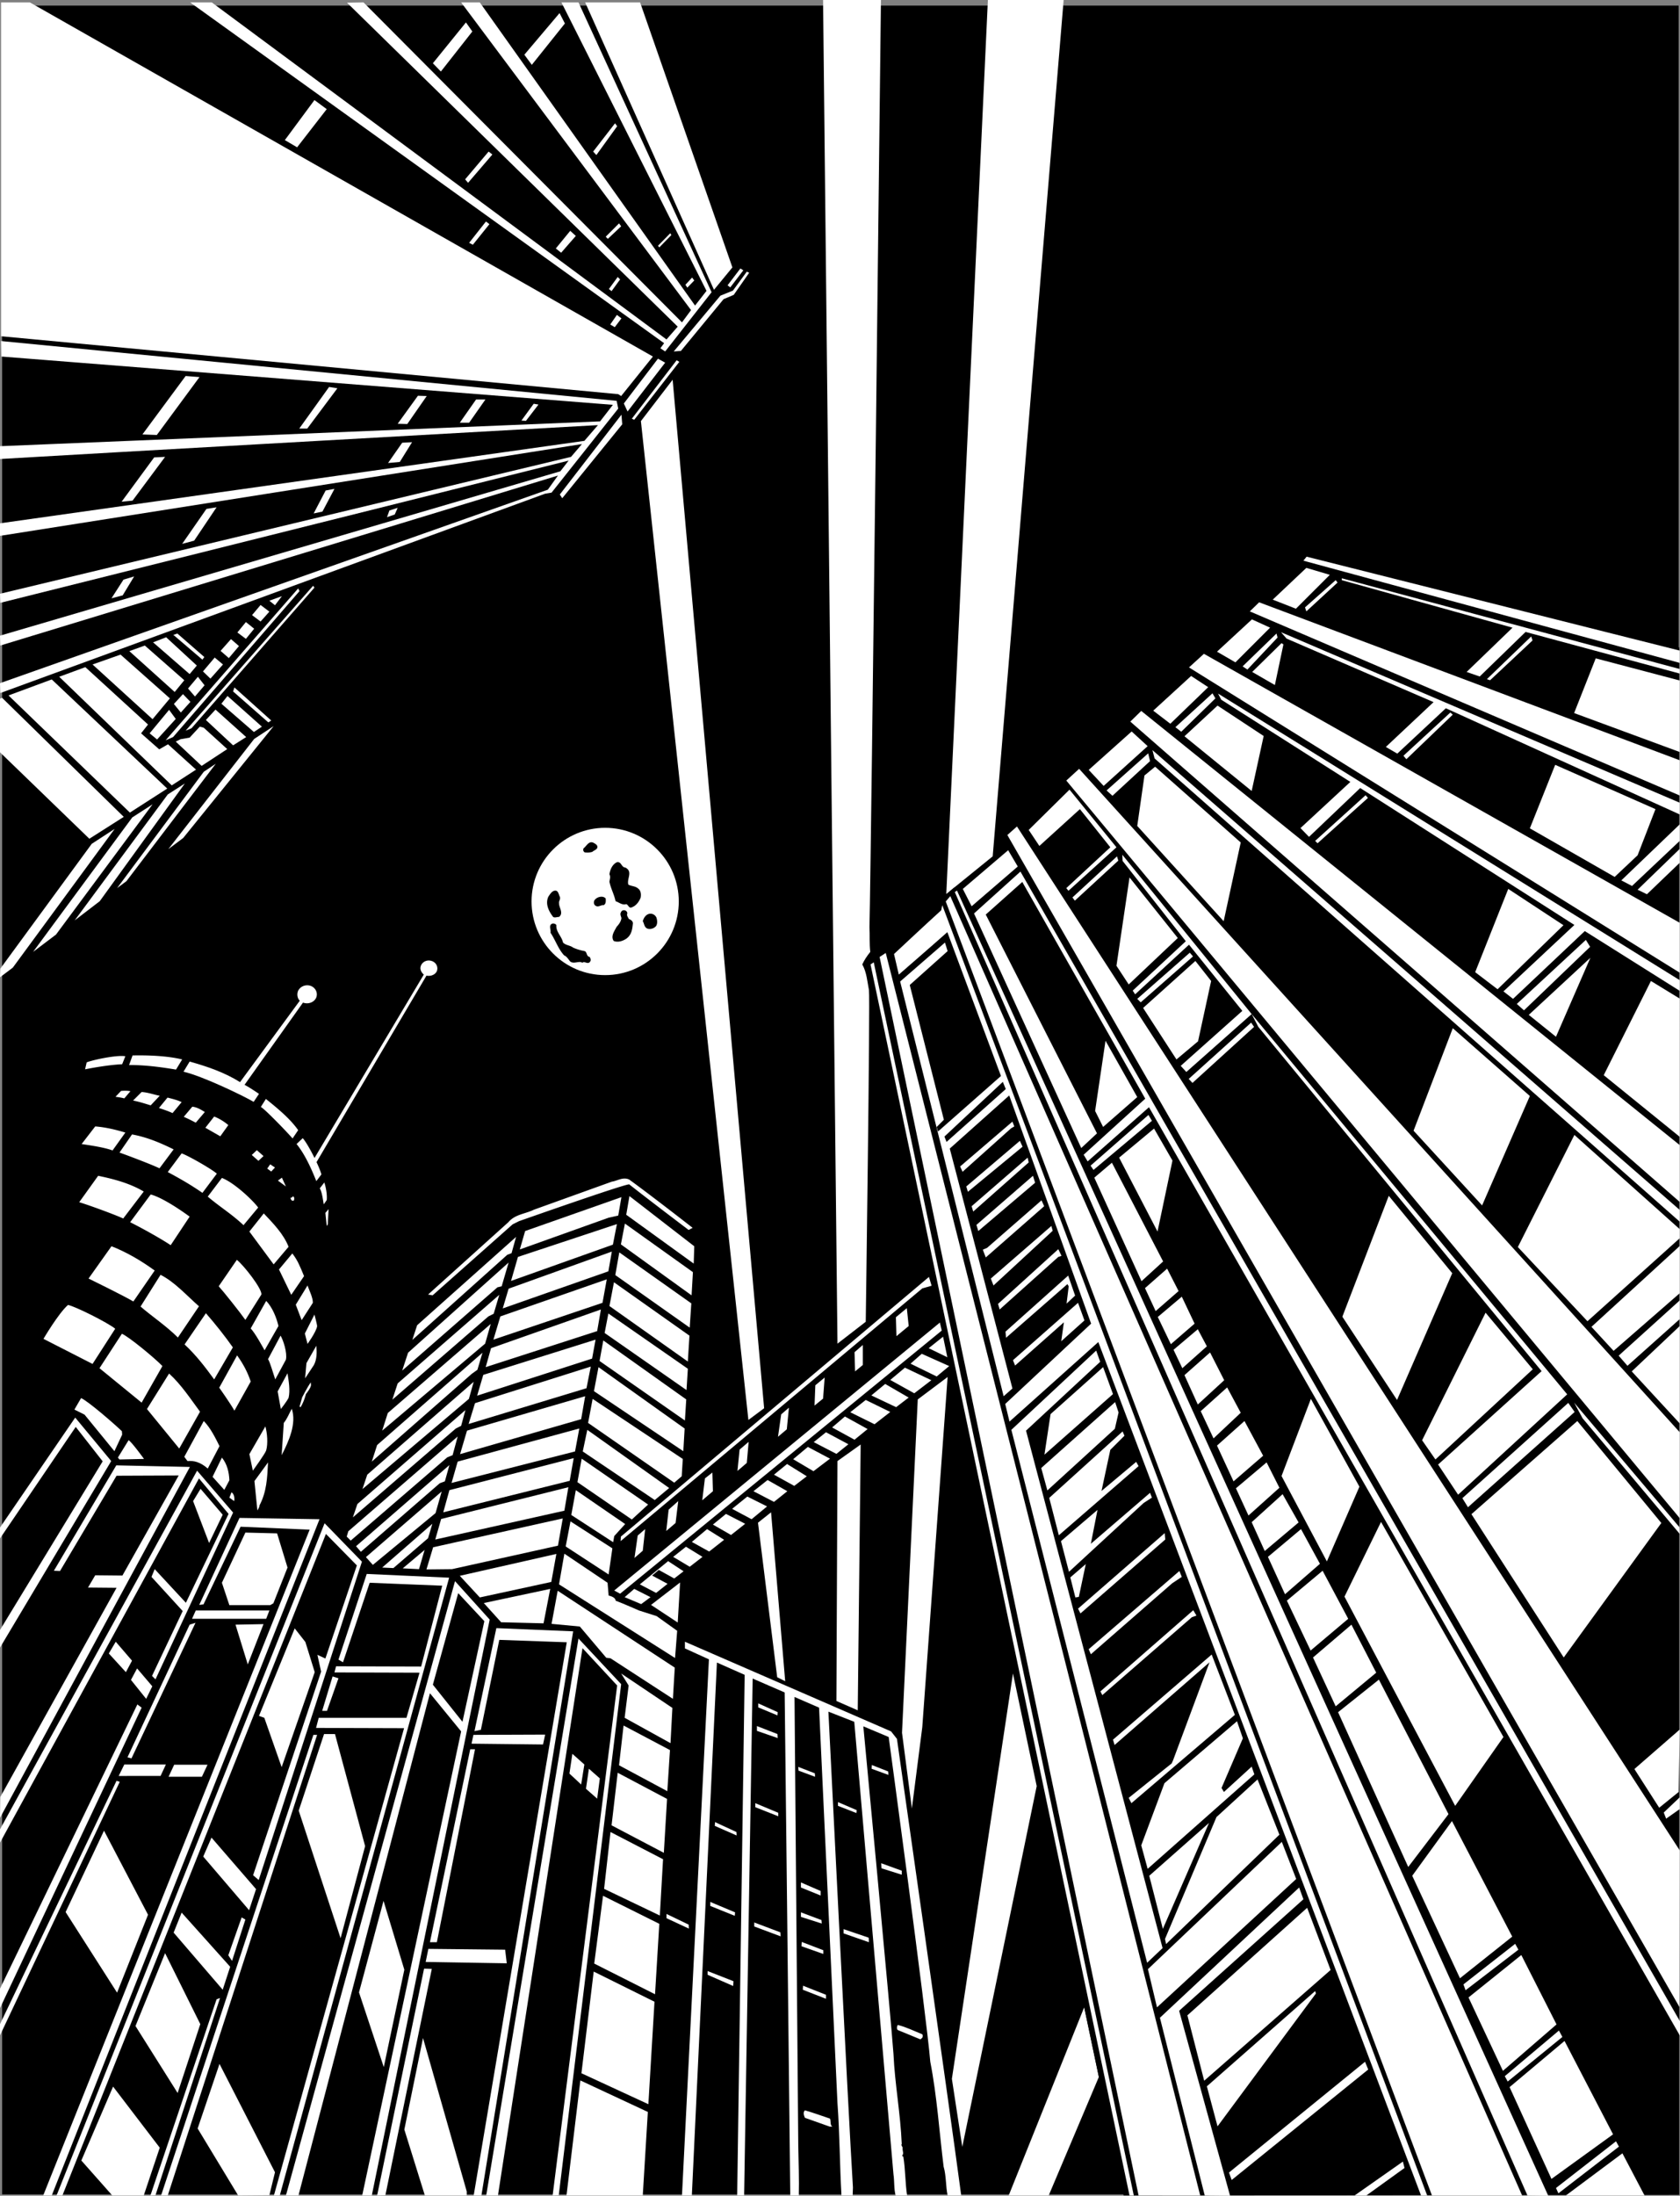
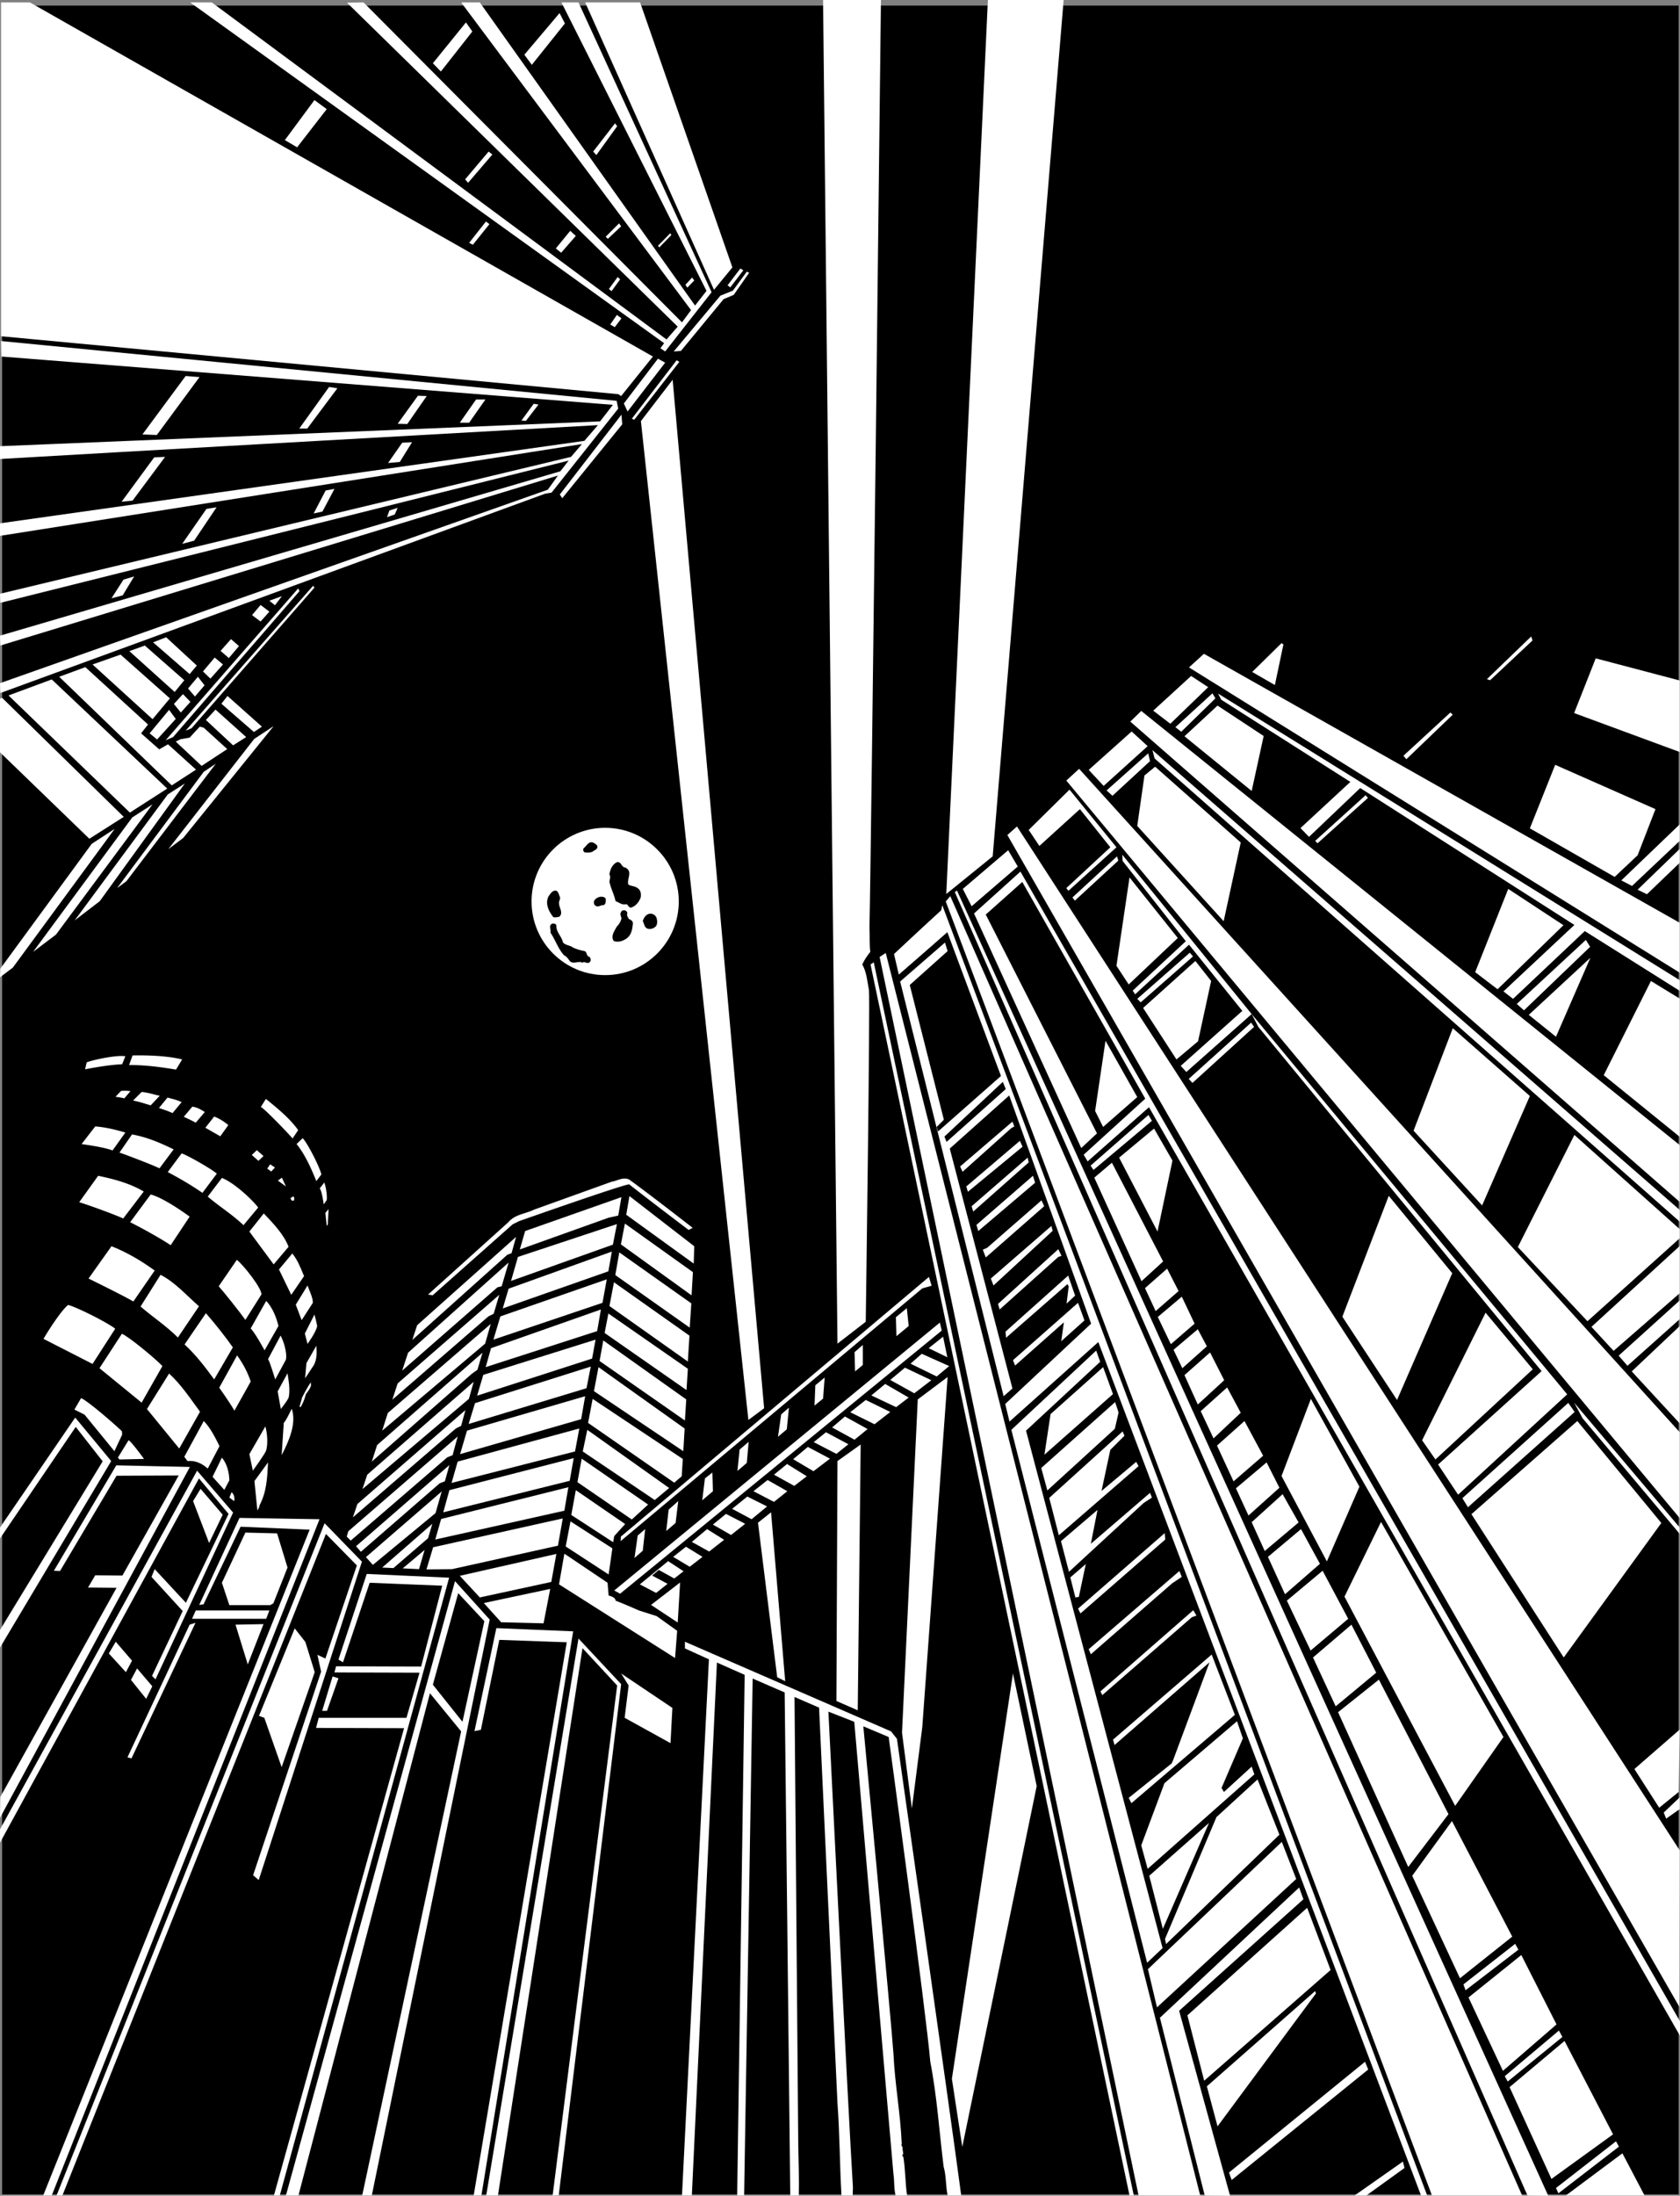
<svg xmlns="http://www.w3.org/2000/svg" width="629.898" height="822.801">
  <rect width="100%" height="100%" fill="#808080" stroke="none" />
  <path d="M629.398 822.3V2.103H.801V822.3h628.597" />
  <path fill="#fff" d="M226.898 365.402c15.235.004 27.59-12.351 27.602-27.601-.012-15.227-12.367-27.582-27.602-27.598-15.242.016-27.597 12.371-27.597 27.598 0 15.25 12.355 27.605 27.597 27.601m17.902-231.8-11.902 14.8-1.097-.699L.398 126V.902H11.2l233.602 132.7M79.398.902l170.5 126.301 4.204-4.8L130.102 1 136.3.902l119.398 119.899 3.403-4.598L172.898.903h7L260.602 114.5l4.296-5.5L210.5.902h6.398L266.801 109.5l-17.403 22.203-1.796-1.203 1.398-1.898L71.3.902h8.098M240 .902l34.602 99.301-6.903 8.399L219.4.902H240m86 346.5c.172 3.211-.074 6.22.3 9.301-1.245 1.543-2.241 3.047-3 4.7 1.63 2.855 1.876 6.324 2.5 9.597.497 3.086-1.198 124.3-1.198 124.3L314 503.5 308.602 0H330.3s-3.63 318.703-4.3 347.402M398.8 0l-26.6 320.902L354.8 335 370.399 0h28.403" />
  <path fill="#fff" d="m211.8 8.8-12.402 15.5-2.796-3.8L209.8 4.902l2 3.899M177.102 11.8l-11.801 15-3-3.097 12.398-15.3 2.403 3.398M122.5 40.902l-11.102 14.301-4.597-2.703 11.097-15 4.602 3.402M231.398 47.3l-7.796 10.802-1.204-1.301 8.204-10.598.796 1.098m-46.796 10.601L175.5 68.5l-1.102-1.297 8.801-10.402 1.403 1.101M183.5 84l-6.2 7.703-1.402-.703 6.301-8 1.301 1m49.398.8-5 4.7-.796-.797 5-5 .796 1.098m-17 3.601-5.5 6.301-2-1.601 5.403-6.602 2.097 1.902m35.802-.3-4.5 4.601-.5-.601 4.6-4.7.4.7m27 13.198-4.9 6.403-1-.8 4.802-6.301 1.097.699" />
  <path fill="#fff" d="m280.898 102.203-5.796 8.297-3.801 1.602-16 19.398-2.7.203 17.5-20.902 4.7-1.899 5.199-7.101.898.402m-48.398 2.5-3.2 4.399-1-.801 3.302-4.5.898.902m27.8.399-2.6 2.699-.7-1.098 2.5-2.703.8 1.102M233 119.3l-2.5 3.302-1.7-1 2.5-3.602 1.7 1.3M.398 127.8 231.2 150.204l.602 2.899-25 31.5-2.403.398L.102 259.703 0 256l205.398-72.5 3.801-5.297-209.097 63.7-.102-3.7 210.102-61.601 3.097-4-213.097 53.3L0 222.5l214.102-51.297 4.097-4.8L0 200.8v-4.7l219.102-30.898 5.097-5.902S25.137 170.473 0 172v-4.797l225-9.3 4.8-6.2L.5 133.602.398 127.8m249 8.102-14.097 18.301-1.403-3 12.801-16.8 2.7 1.5m5.301-.301L237.8 157.3l-.902-.399L253.7 135l1 .602" />
  <path fill="#fff" d="m58.8 163-5.402-.2 16.204-21.898 5.199.399L58.8 163m227.7 364.703-5.898 4.399L240.3 157.8l11.898-15.5L286.5 527.703M115.2 160.602h-3L123.397 145l3.102.5-11.3 15.102m44.801-12.2-7.3 10.5-3.598-.101 7.597-10.5 3.301.101m15.898 10h-3.5l6.102-8.699h3.5l-6.102 8.7m26-6.801-4.699 6.101-1.699-.101 4.602-6.301 1.796.3M233.3 159l-22.5 27.703-.902-1.402L233 155.402l.3 3.598m-78.8 6.703-4.602 7.399-4.398.398 5.3-7.598 3.7-.199M49.7 187.602l-4.098.398L57.8 171.402l4.097-.199L49.7 187.602m75.698-4.399-4.5 8.5-3.296.7 4.5-8.602 3.296-.598M72.8 202.602l-4.5 1.199 9.098-13.098 3.801-.601-8.398 12.5m76.301-12.302L148 192.8l-2.898 1 .898-2.5 3.102-1M50.3 216l-4.3 7.102-4.2 1.101 4.5-7 4-1.203m67.598 4.203-46.097 52.7-2.2.898 47.797-54.301.5.703M112.3 221.5l-47.402 54.703-2.796 1.2L111.8 220.5l.5 1m-6.6 1.902-2.598 3.399-2.102-1.7Zm-4.7 5.801-3.3 3.7-3.2-2.403 3.2-3.797 3.3 2.5M62.3 238.8l11.5 10.602-2.698 3.2-13.704-11.899 4.903-1.902m27.301 3.301-3.801 4.5-3.102-2.7 3.903-4.402 3 2.602m-20.5 12.8-3.602 4.399L48.5 244l5.8-2.098 14.802 13m-5.402 6.801-6.5 7.797L34.7 249l10.5-3.7 18.5 16.403M83.602 249l-4.704 5.3-2.796-2.698 4.398-5.2L83.602 249M32 250l23.5 21.5-2.602 3.3 6.801 6L63 278.903l10.5 9.5-9.102 5.899L22.2 253.6 32 250m44.7 6.8-3.598 4.2-2.602-3 3.7-4.398 2.5 3.199m-57.302-2.199L62.7 295.5l-14 9-45.5-43.898 16.2-6M71.398 263l-3.597 4-2.602-3.2 3.403-3.698L71.398 263m26.802 9.3-3 2L83 263.704l2.3-2.902 12.9 11.5M.8 261.5l45.598 44.602L33.5 314.3 0 281.902v-20.101l.8-.301m91.5 14.703-4.902 3.098-10.199-9.5 3.602-3.899 11.5 10.301" />
  <path fill="#fff" d="m65.898 269.402-7 7.7-2.796-2.301L63.398 266l2.5 3.402M68.7 314l-5.598 4.203 32.199-41.3 7.3-4.801L68.7 314m7.698-41.297 8.801 8L75.602 287l-9.704-9.098L67.7 277l3.403-.598 3.796-4.101 1.5.402m4.499 13.5-33.5 44-3.5 2.598 32.5-43.598 4.5-3M69.3 293.602l-31.902 44.101-9.398 7.2 34.898-47.2 6.403-4.101m-12.101 7.8L21 350.203l-8.602 6.5 37.204-50.402 7.597-4.899M43 310.602l-38.2 52-4.8 3.601L.102 363l34.296-46.797L43 310.602" />
  <path d="M224 317.3c.02 1.055-1.25 1.286-1.898 1.903-.856.309-2.012.309-2.903.2-.613-.47-.613-1.048-.398-1.5 1.172-.934 1.98-2.9 3.699-2.102.598.36 1.406.703 1.5 1.5m10.5 7.801c2.934 1.578.39 4.238 1.102 6.398 1.136.613 2.527.5 3.597 1.402 1.125.832 1.238 2.22 1 3.5-.683 1.61-1.726 3.114-3.597 3.7-.903.105-1.02-1.051-1.801-1.301-1.531.484-2.688-.676-4-1.098-.535-2.582-1.809-4.781-2.301-7.3.145-1.063.492-1.758 0-2.801.262-1.73 1.07-3.696 2.8-4.5 1.74-.352 1.626 1.96 3.2 2M209.898 336c.364 1.086-.445 1.547-.296 2.5-.036 1.594 1.816 3.672 0 5.102-.727-.04-1.536.421-2.204 0-1.644-2.122-3.035-4.895-1.796-7.602.613-.879 1.191-1.918 2.199-2.2 1.535-.413 1.652 1.438 2.097 2.2m17.204.703c.043.961.156 2.004-.801 2.5-1.008-.152-1.934.89-3 .2-.781-.465-.781-1.622-.301-2.2 1.02-1.273 3.219-1.621 4.102-.5m8.098 5.597c-.31.798.269 1.376.6 2.102.708.2 1.516.778 1.5 1.598-.214 2.07-.445 4.266-2.402 5.703-1.28.875-3.128 1.57-4.796.899-1.223-1.758.277-3.723 1.097-5.301.914-.965 1.61-2.004 1.801-3.2-.074-.656-.652-1.464-.2-2.199.47-1.347 2.434-.886 2.4.399m10.902 1.499c.351 1.032.464 2.305-.102 3.2a3.153 3.153 0 0 1-3.2 1c-1.32-.508-1.202-1.895-1.8-2.797.363-1.293 1.172-2.566 2.602-2.8 1.117-.114 2.039.464 2.5 1.398m-37.5 2.902c-.192 2.524 2.007 4.14 2.5 6.5 1.125 1.11 2.628.996 3.796 1.899a18.692 18.692 0 0 0 4.301 1.3c1.004.34.543 1.957 1.903 2.2.257.453.492 1.03.296 1.5-.847 1.726-2.347-.239-3 .699-1.312-.938-3.28.683-4.699-.598-.547-.687-1.238-1.844-2.199-2.203-2.277-2.531-3.203-5.652-5.102-8.5.278-1.082-.878-2.816.704-3.398.617-.114 1.308.117 1.5.601" />
  <path fill="#fff" d="m68.3 397-2.3 3.8c-5.691-.929-11.48-1.738-17.602-1.698L49.7 395.5c5.551-.113 12.867.105 18.602 1.5M47 395.8l-1.2 3c-6.034.274-13.902 1.903-13.902 1.903l.602-2.601c1.977-.848 11.156-2.856 14.5-2.301m1.898 13.101-2.296 2.7C45.68 411.289 43.3 411 43.3 411l2.097-2.2c1.215-.113 2.5-.097 3.5.102m11.001 1.7-3.398 3.601c-2.445-.726-3.914-1.258-6.602-1.8l3.204-3.2c2.472.16 4.566.996 6.796 1.399M68.102 413l-3.403 4.102c-1.511-.684-2.914-1.188-5.097-1.899l3.199-3.902c1.71.422 3.793.941 5.3 1.699m43.699 10.5-2.1 3.102c-3.016-3.391-10.485-11.051-11.9-11.801l1.9-3c4.23 3.433 8.976 7.262 12.1 11.699m-35-6.797-3.402 4a67.319 67.319 0 0 0-4.5-2.203l3.204-3.797c1.8.207 3.136 1.059 4.699 2m8.801 4.899-3 4.199L77 422.6l3.3-4.199c1.794.688 3.712 1.836 5.302 3.2M47 424.402l-4.8 6.7c-3.274-1.2-8.348-1.895-11.598-2.399l5.097-6.601c4.004.312 7.739 1.238 11.301 2.3m18.102 6.301-5.301 7.098c-2.762-1.363-12.719-5.125-15-5.899l4.699-6.8c5.64 1.015 10.746 3.21 15.602 5.601m55.398 9.399-1.898 2.5c-1.727-4.36-4.215-9.997-7.403-13.899l2.301-2.203c1.82 1.914 6.285 10.605 7 13.602m-21.7-6.899L96.899 435l-2.5-2.2 1.903-1.8 2.5 2.203M81.3 439.8l-5.402 7.2c-4.386-3.05-8.617-5.45-13-7.797l5.204-7c2.476.852 11.191 5.824 13.199 7.598m21.801-2.301-1.403 1.5-1.5-1.098 1.102-1.601 1.8 1.199m-49.203 9L46.2 456.602c-3.32-1.524-12.812-4.993-16.5-6.102l7.102-9.898c6.015 1.238 11.992 2.859 17.097 5.898m42.901 6-5.5 6.602c-4.445-4.196-8.894-6.856-13.402-10.7l5.301-7c4.578 1.754 11.5 8.258 13.602 11.098M235.898 442c8.106 5.855 23.801 18.102 23.801 18.102l-1.5.8s-14.816-11.199-22.3-17.101c-2.54.148-41.297 13.8-41.297 13.8l-2.403 1.2-30 26.601-1.699-.3L190.602 458c2.484-2.977 6.343-3.094 9.597-4.7l29.2-10.5c2.03-.265 4.148-1.886 6.5-.8m-130.199-.7 1.5 3.302-3-2.2zm16.8 8.403-1.102 1.598c-.32-1.64-.632-4.606-1.5-6l1.704-2.2c.644 1.934 1.109 4.754.898 6.602m-51.398 6.199L64 466.602c-4.316-2.852-11.473-6.754-15.2-8.602l7.7-10.398c5.363 1.406 14.602 8.3 14.602 8.3" />
  <path fill="#fff" d="m260.3 467-.198 6.5-25.301-18.297 1.199-7L260.3 467m-150.1-17.2c-.157.25-.403.134-.7.102-.328-.199-.453-.547-.602-1 .524-.125.649-.238.903-.601.617.129.617 1.054.398 1.5M231.8 455.5l-3.6.8-33.302 11.903 2-6.902L233 448.6l-1.2 6.899M122.898 458.8l-.398.602-.5-4.902 1.2-1.398-.302 5.699m-14.698 8.402-5.598 6.598L93.5 461.5l5.398-6.797c3.645 3.844 7.41 7.719 9.301 12.5m123.101-8.5-1.5 7.7L191.603 480l2.597-9 37.102-12.297m28.498 18-.5 8.7-26.5-19.102 1.5-7.801 25.5 18.203m-68-7.101-1.6.601-35.598 31.899 1.796-5.5L193.5 463.5l-1.7 6.102m-133.8 6.5-8 11.601c-3.543-2.129-16.8-8.601-16.8-8.601L41.8 467c5.747 2.242 11.223 5.48 16.2 9.102m201.2 12.3-.598 9.098-27.903-19.7 1.5-8.5 27 19.102M229.398 469l-1.296 7.402-39.602 13.899 2.2-7.399L229.397 469M114 478.203l-4.8 7-4.598-9.5 5-6c1.906 2.43 2.808 4.629 4.398 8.5m-16 6.899-6 9.5c-1.969-2.813-8.191-10.618-10-12.602l6.8-9.898c2.571 1.996 9.544 10.902 9.2 13M188.102 482l-1.602.402-35.7 31.2 2.2-6.7 37.7-33.8-2.598 8.898m-113.5 7.5-7.903 11.703c-4.336-4.324-9.566-7.793-14-11.601l7.5-11.899c5.399 2.754 9.883 7.844 14.403 11.797m274.698-7.7-3.5 1-113.1 94.7.1-1.7 115.5-97.3 1 3.3m-123.402 6.403L185 502l2.602-8.7 39.898-13.898-1.602 8.801M258.5 500.5l-.602 9.703-29.398-20.8 1.7-8.903 28.3 20m-143.2-18.797c.595 1.75 2.055 4.547 2 6.5l-4.198 6.5-2.204-5.8 4.403-7.2m69.801 10.597-2 1-36 31.2 2-6.098 38.097-33.199-2.097 7.098m-80.704 4.601L99.2 506c-.765-1.348-3.41-6.262-5.199-8.2l5.8-10.3c2.403 2.441 3.927 6.457 4.598 9.402m-61.199 1-8.5 13.2-18.4-9.399s5.602-9.566 9.2-12.703c2.875.594 14.828 6.605 17.7 8.902m182.1-7.199-1.402 8.098-41.796 13.5 2-7.098 41.199-14.5m115.399 6.199-4.598 3.801-.204-7.101 4.102-3.399.7 6.7m-263.5-4.801c3.464 3.964 7.198 8.648 10.1 12.8l-7 12c-3.34-4.59-6.734-9.039-11.1-13.101l8-11.7m180.698 20.801-.5 8L226.7 499.5l1.403-7.297 29.796 20.7M118.898 497c-.375 2.168-3.597 6.602-3.597 6.602l-1-3.899 3.597-7.101s1.036 3.796 1 4.398m234.204 1.602L232.5 597.203 230.3 596l122.098-100.398.704 3M184 496.102l-2.102 7.398-38.597 32.602 2.097-6.602L184 496.102m-123.102 15.8-7.796 13.7L37.3 512.703l8.398-12.902c2.344.89 12.274 9.043 15.2 12.101M107.2 509.5l-4 7.402c-.872-2.566-1.962-6.468-2.7-7.601l4.7-8.801c1.015 1.695 2.573 6.465 2 9m246.402-8.598 1.597 7.7-7-3.399zM222 509.102 178.898 523l2.301-7.797L223.301 502 222 509.102m35.3 15.3-.5 7.899-32-22.301 1.4-7.7 31.1 22.102M117.7 511.5l-3.302 5 .5-5.7 3.704-6.5c.218 2.376.25 5.012-.903 7.2M323.5 504v7.5l-2.898 2.402-.204-7.199L323.5 504m32.398 7.902-4.699 3.899-9.8-4.801 4.203-3.7 10.296 4.602M94 517.703l-6.102 10.899C85.984 525.32 82.2 520 82.2 520l6.7-12.098c2.222 3.082 3.964 6.32 5.101 9.801M179 513.3l-2.102 1.5-37.5 32.903 2-6.203 39.5-34.598-1.898 6.399m42.5-1.199-1.602 8.101-44.199 13.399 2.403-7.801 43.398-13.7m127.7 5.102-6.4 4.899-9-5 5.5-4.602 9.9 4.703M224.398 512.3l32.301 23-.5 8.5-33.5-22.5 1.7-9M108.2 523.8c-.77 1.52-2.9 4.2-2.9 4.2l-1.198-6.598 3.699-6.8c.437 2.914 1.062 6.382.398 9.199m-44.801-9.098c4.567 4.14 8.207 9.723 11.602 14.297l-7.8 13.8L55.101 528l8.296-13.297m282.403 132.5-3.902 30.5-3.699-28.402 5.903-124.899L355.3 516l-9.5 131.203m-36.6-131-.598 7.899-3.204 2.601.301-7.601 3.5-2.899m-192.597 2.699c.105 1.043-1.903 3.5-1.903 3.5s-.672 2.805-2 4.899l-.398-.2 1-3.5s1.96-3.812 3.199-5.601l.102.902m59.198 5.301L135.899 558l1.801-5.398 39.903-34.801-1.801 6.402m164.898-.5-4.7 3.598-9.3-4.399 5.198-4.3 8.801 5.101m-121.301-.5-1.5 8.598-45.398 13.101 2.602-8.8 44.296-12.899M45.7 536.3l.1 1.302-2.902 6.199L31.7 530.1l-3.8-1.898 2.5-4.3c2.581 1.07 12.667 9.859 15.3 12.398M256 546.703l-.398 6.5-2.801 2.399-32.301-22.399 1.7-9 33.8 22.5m77.8-17.601-5.902 4.601-9.097-4.5 5.8-4.601 9.2 4.5M105.602 545.3l.796-12.097c1.282-1.523 2.028-3.605 3-5.3 1.856 5.546-1.101 12.144-3.796 17.398M295 535.602l-3.3 2.8 1.198-8.402 2.903-2.5-.801 8.102m-120.5-7.2-1.602 5.899-2 1-38.597 33.3 1.699-5 40.5-35.199m150.8 7.098-4.902 4-8.398-4.598 4.8-4.101 8.5 4.699m-283.6 12L0 617.402v-6.601l38.5-63.2-10.102-12.898L0 576.5v-4.098l28.2-41.199L41.7 547.5m40.6-5.598-4.402 8.399c-2.804-2.434-5.14-3.012-7.597-2.801l-1.2-1.598 7.297-13.402c2.524 2.535 4.391 6.379 5.903 9.402M99.5 534.5c.719 2.613 1.012 6.477.3 9-.308 1.14-5 7.602-5 7.602l-1.3-6.2 6-10.402m117.7.8-1.598 8.602-46.301 11.801 2.3-8 45.598-12.402m33.699 22.301-5.398 4.5-27-18.2 1.7-8.101 30.698 21.8m67.204-16.398-4.5 3.598-8.5-4.399 4.597-3.699 8.403 4.5M169.7 545.3l-2 .802-36.2 31.199-1.5-1.5.602-2 41-35.5-1.903 7M54 546.703l-9.2.2-.6-.7 4-6.5c.843.184 5.8 7 5.8 7m226.7-6.403-.7 7.903-3.5 3 .8-8 3.4-2.902m42 .999-1.098 99.602-8-3.5L314 547.5l8.7-6.2m-11.5 5.302L305 551.3l-7.602-4.5 5.5-4.598 8.301 4.399M86 554.703l-1.898 3.598-4.403-4.899 3.5-7.199c1.946 2.36 2.692 5.48 2.801 8.5m127.602.199-47.403 11.801 2.301-8.3 46.602-12-1.5 8.5m4.5-8.301L243 563.8l-6.102 5.601-20.398-14 1.602-8.8M100.5 548c-.29 5.879-.54 11.082-3.2 16.102.048.648-.8 1.898-.8 1.898l-1.102-11 5.102-7m202 5.203-4.7 3.598-7.6-4.2 4.902-4 7.398 4.602m-231.3-3.5L0 681.203l.102-7.8L43.699 595 33 594.902l2.7-4.601 10.198.101L67 552.902 43.7 553l-21.2 35.703-2.3-.101 23.402-39.5 27.597.601m95.601 5.399-1.902.699-29.597 25.699-1.801-2.098 35-30.402-1.7 6.102M87.398 566.8l-29.097 62.5L57 628l11.5-24.297-11.7-12.8L58 588l11.7 12.602 16-33.301L74.601 554 0 690.5v-5l73.898-134.398 13.5 15.699M267.3 558.8l-4 3.403 1-8.203 2.802-2.2.199 7m27.899 0-5 4-7.7-4 5.3-4.198 7.4 4.199m-83.598 7.301-48.403 10.8 2.2-7.699 47.703-11.902-1.5 8.8m22.796 5.001-4.097 4.5-.403 2.3-15.699-10.199 1.7-9.3 18.5 12.699" />
  <path fill="#fff" d="m83.5 567.602-5.102 10.601-6-15.703 2.801-4.598 8.301 9.7m4.3-5.102-1.8-1.297.8-2c1.083.688 1.208 2.309 1 3.297m77.802-3.598L163.3 567l-23.5 19.402-2.602-2.902 28.403-24.598m122.001 5.598-5.801 4.8-7.301-3.898 5.7-4.601 7.402 3.699m-33.302-2-1 8.203-3.5 3 .9-8 3.6-3.203m40.098 67.5-3-1.5-7.199-57.898 4.903-3.899L294.398 630m-15-59-5.296 4.203-6.801-3.902 4.898-4 7.2 3.699M211 569l-1.8 10.203L169.5 588l-9.602.102 2.5-8.301L211 569m-91.2.3L19.399 822.704H16.2l99.903-249.5-25.903-1.101-13.898 29.101-1.602.2L89.801 568.8l30 .5m109.801 10.903L228.199 590l-16.097-10.5 1.796-9.398 15.704 10.101m-93.902 5L97 704.5l-2.102-1.797 25.5-76.3-1.398-6.301 3 1.398 11.8-34.898-11.6-11.801-98.802 247.902H21.2l100.5-251.902 14 14.402M162.102 571l-1.602 5.402-13 11.2-4.2-.2L162.103 571m109.397 6-5.602 4.402-6.5-3.601 5.704-4.801 6.398 4m-30.5 4.102-3.102 2.699 1.204-8.399 2.796-2.402-.898 8.102" />
  <path fill="#fff" d="m103.898 574.602 3.903 12.8-5.301 13.399-1.2.699H86l-2.8-8.398L92 574.3l11.898.3m159.5 8.802-4.796 3.7-6.204-3.7 4.801-3.8 6.2 3.8M157.102 588l-6.102-.297 8.2-6.902zm70.698 5.102.4 4.8s2.609.493 2.6 1.899c2.997 1.136 8.802 3.699 8.802 3.699l6.597 2.102 7.7 5.5-.797 10.199-43.5-27.598 2-11.5 16.199 10.899M208.602 582.3l-1.903 10.5-26.8 5.802-7.5-8.102 36.203-8.2m47.698 6.5-3.5 2.7-5.8-3.2-2.5 2.102 5.8 3.098-4.3 3.402-6.102-3.199L250.5 585l5.8 3.8m-87.902 2.403-63.5 231.5H102.7l48.8-175.101-33-.102 1-3.797h32.898l4.903-16.902-31.903-.098.602-2.3 31.898.097 7.903-30.297-27.2-1.101-10 29.8-1.703-1 10.602-32.101 30.898 1.402m15.204 15.699-44.204 215.801h-3.597l37.097-173.902L161.2 634.5l-49.3 188.203h-4.7L170.602 592.5l13 14.402m70.5 1.098-10-6.598L255 593ZM206.3 595.402l-2.5 12.899-15.902-.399-6.5-7.199 24.903-5.3" />
-   <path fill="#fff" d="m243.898 598.5-3.5 2.602-6.199-2.602 3.602-3.098 6.097 3.098M253 624.902l-.7 11.7-23.402-15.2-1.597-.199-9.903-11.703-10.597-1 2.3-12.398 43.899 28.8" />
  <path d="m181.602 607.5-8.204 37.703-11.097-13.902L171.8 597l9.8 10.5" />
  <path fill="#fff" d="m101 603.5-1.2 3.102H72l1.398-3.102H101m-27.7 4.602-24 50.8-1.5-.402 23.302-49.7 2.199-.698m19.597 15.601-4.597-14.902 10.5-.2zm122-12.403L180.5 822.704h-2.898l34.898-207.3-25.3-.903-6.9 33.703-2.402.5 8.204-38.601 28.796 1.199M114.5 615.3l3.5 11.302-12.398 35.601-6.5-18.5-2-.703 13.398-32.797 4 5.098m118.398 15.801-23.398 191.5-2.3.101 24.198-191.101-13-14L186.7 822.703h-4.398L216.898 614l16 17.102M49.5 622.3l-2.3 4.302-6.4-7 2.598-4.399 6.102 7.098M334.102 648.8l2.199 2.802s19.254 134.796 24.097 171.101h-5.097c-.742-3.469-.492-7.398-1.5-10.8-1.61-12.903-2.48-26.43-5-39.301-1.461-17.77-15.602-121.7-15.602-121.7l-9.5-4S334.141 757.027 335 769.703c.512 11.262 2.629 22.36 3.102 33.7-.473.57.52 1.03.296 1.699-.023.953.598 1.992-.199 2.699l.5.402c.797 4.902.672 9.645 1.403 14.5H335.8c-.664-2.426-.414-5.433-.801-7.902l-14.7-169.598-9.698-3.8s7.48 150.89 9.199 178.3l-.102 3H315.5c-.656-11.332-.656-23.242-1.5-34.601l-6.898-148.2-9.204-4 1.403 168c.105 5.965.355 13.02.199 18.801h-3.2c-.253-26.707-2.1-188.5-2.1-188.5l-12-5.203-3.2 193.703h-2.602l2.801-195.101L268.801 623l-9.403 199.703H255.7l10.102-200.902-9-4.098v-2.5l77.3 33.598m-277-16.899-2.301 4.7-5.7-7.102 2.297-4.297 5.704 6.7m195 8.097-.704 13.203-17.199-9.5 1.5-12.101-2.8-4.5L252.101 640M388.7 669.3l-27.9 135.2-3.902-25.5 22.903-151.898 8.898 42.199m-261.801-40.399-4.296 12.2H120.8l3.898-12.899 2.2.7" />
-   <path fill="#fff" d="m291.602 641.602-.102 1.199-7.2-3v-1.5l7.302 3.3m-238.5-1.699L0 752.5v-7.297l51.5-106.5 1.602 1.2M251.2 655.8l-1 15.403-18.098-9.703 1.699-14.898 17.398 9.199M291.5 649.8l.102 1.5-7.801-2.698V646.8l7.699 3m-172.602.302-56 172.601h-2.5L117.5 650.102h1.398m6.704-.302 11.296 42-9.199 34.5L112 678.5l9.5-28.7h4.102m78.796.2-.796 3.703-26.801-.3.699-3.301 26.898-.102m-26.296 5.5L163.8 727.8h-2.602l15.102-72.3h1.8m-115.9 5.703-2 4.297H44.5l2.102-4.297h15.597m15.601.097-2.1 4.5H63.2l2.1-4.5h12.5m255.2 2.5.102 1.302-6.301-2.301.097-1.399 6.102 2.399m-27.5.699.102 1.3-6.204-2.3-.097-1.398 6.199 2.398m-80.602 1.902-1 7.598-4.199-3.7 1.102-7.5 4.097 3.602m25.204 7.7-1.204 20.199L229.301 684l2.3-19.7 18.5 9.802m-205.203-6.399L0 762.703V758.5l43.7-91.2 1.198.403M321.2 678.3l-.098 1.102-6.903-2.699v-1.402l7 3m-29.399.999v1.302l-8.6-3.399v-1.5l8.6 3.598m-15.698 7.199.097 1.3-8.199-3.597.102-1.402 8 3.699M55.5 717.5l-11.602 29.203L24.602 716.5 39 686l16.5 31.5m193.102-20.797-1.204 21.098-20.898-10 2.398-21.301 19.704 10.203M96 707.902l-2.602 7.899L76.2 695.703l3.102-7.101L96 707.902M338.102 701v1.5l-7.602-2.398-.102-1.899 7.704 2.797m-30.402 7.602v1.699l-7.4-3v-1.899l7.4 3.2m-60.5 12.3-1.598 26.399-22.801-11.5 3.3-25.399 21.098 10.5m-95.597 17.2-7.704 36.5-9.296-28L143.8 712.3l7.8 25.8m124.002-21.498-.102 1.3-9.2-3.699v-1.5l9.302 3.899M308 719.5l.102 1.3-7.801-2.5v-1.698L308 719.5M86.3 737l-2.8 8.602-18.398-21.399 3-7.5L86.3 737m171.9-15.797.1 1.5-8.402-3.902v-1.598l8.301 4M92 719.3l-5 15.5-1.398-2.097 5-14.203 1.398.8m200.602 4.802.097 1.5-9.898-3.7v-1.5l9.8 3.7m33.099 2 .1 1.699-9.5-3.301v-1.598l9.4 3.2m-25.098 1.601 8.097 3.098v1.402l-8.199-2.902.102-1.598m-111.204 2.899.602 5.101-30.398-.5 1-4.902 28.796.3M75.102 758.5l-8.5 25.8L50.8 759.204l11.097-27.3L75.102 758.5m86.796-20.7L144.5 822.603l-3.102.101 17.602-85 2.898.098m113.102 4.6-.102 1.801-9.597-4.203v-1.398l9.699 3.8m-29.602 7.7-2.296 38.398L218 776.902l4.602-38.101 22.796 11.3M309.7 747.5v1.5l-8.7-3.398.102-1.5 8.597 3.398M82.5 748.703l-24.2 73.899-1.902.101 24.801-73.5 1.301-.5M412 778.3l-18.8 44.403h-15l28.3-70.5 5.5 26.098M345.8 762.3c.294.513.169.856 0 1.302l-.698.601-8.5-3.5c-.47-.437-.344-1.363 0-1.902 3.14.773 6.128 2.273 9.199 3.5M175 821.203v1.5h-15.7L151.603 798l7-34.297 16.398 57.5M103.102 814 101 822.602l-11.7.101-15.198-25.101 8.199-24.2L103.1 814m139.798-22.598L241 822.703h-28.602l5.204-43.101 25.296 11.8m-183 13.398-6 17.903H42.102L30.5 809.602l11.898-27.7 17.5 22.899M311.2 793.902c.405.938-.09 2.438.902 3h-1l-9.301-3.3c-.403-.844-.778-2.118 0-2.801 3.207.914 6.32 2.07 9.398 3.101M158.898 365.203c-.867-.746-1.5-1.89-1.199-3 .406-1.617 2.13-2.598 3.801-2.203 1.758.371 2.813 1.973 2.398 3.602-.414 1.554-2.316 2.367-4 2l-41.296 70-.903-1.301 41.2-69.098M112.398 375c-.949-.934-1.175-2.535-.597-3.797.879-1.71 3.035-2.46 4.898-1.703 1.785.79 2.59 2.79 1.801 4.5-.875 1.68-3.027 2.426-4.898 1.703L91.699 406.5c1.989 1.031 5.403 3.402 5.403 3.402l-2 3c-3.668-2.191-19.23-9.707-26.301-11.3l2.3-3.801c6.575 1.836 13.047 4.035 18.899 7.699l22.398-30.5M66.5 237.402l10.102 8.801-.704 1-10.898-9.3 1.5-.5M101.7 270l-1.098.703-13.204-11.601.5-1.5L101.7 270m-6.4-34.398-3.1 3.8L89 237l3.2-3.898 3.1 2.5m123.802 425.601-1.204 7.5-4.398-4.101 1.102-7.399 4.5 4" />
-   <path d="m331.8 355.8 2 .403 17.9-16.402.698-2.399 5.204-4.699 1.5-.601 18.796-15.602-1.699-3.297 6-5.8 1.7 2.8 15.3-15.3-1.597-2.102 7.199-6.899 2 1.899 16.898-15.2-1.898-1.8 6.398-6.2 2.403 1.899 14.699-14-2-1.598 8.699-8.101 2.3 1.199 14.098-13-2.199-1.098 5.602-5.902 2.699 1.203 14.602-13.5-2.301-1.101 2.898-3.399 139.903 35.399V822.5l-208.301.203-96.7-461.902 7.2-5" />
-   <path fill="#fff" d="M629.8 243.8v4.602l-141.1-38.3 1.198-1.5L629.801 243.8m-131.199-28.398-12.704 12.7-8.699-3.399 12.602-11.902 8.8 2.601M629.8 250.703v1.7L572 236.8l-17.2 16.7-4.902-1.7 17.204-16.597-64-17.8v-.7l126.699 34M501.5 218.3l-11.7 10.802-.5-1.5 11.5-10.2.7.899m128.3 66.601v13.2l-161.198-69 3.5-3.399 157.699 59.2m-153.601-49.7-13 13-6.9-4 13.098-12.101 6.801 3.101M629.8 300.8v4.403l-87.698-39.8-18.204 17-4.296-2.5 17.898-16.801-55.102-23.801-2.097-2.399 149.5 63.899M467.7 250.902l-1.802-1.199 12.704-12.3.398 1.5-11.3 12" />
  <path fill="#fff" d="m574.602 240-15.903 14.902-1.199-.402 16.602-16 .5 1.5m-93.402 1.5-3.2 15.203-8.5-4.902 11-10.801.7.5m148.6 104.3v18.7l-184-114.398 5.598-5.102 178.403 100.8M629.8 255v26.8l-39.6-14.597 8.1-20.5L629.8 255M453 257.5l-14.2 13.703-6.402-4.902 14.204-13L453 257.5m176.8 109.8v4l-35.6-22.398-26.9 25.399-3.6-2.801 26.6-24.898L510 295.3l-19.2 18.3-3.198-3.3L506.3 293l-48.403-30.797-1.199-2.3L629.801 367.3M455.7 261.703l-12.802 12.5-2.199-1.703 13.903-12.7 1.097 1.903M629.8 429.102v21.3l-206-180 4.098-4 201.903 162.7M544.7 267.8l-17.4 16.7-1.1-1.297L543.8 267l.9.8m-114.4 11.802L413.8 294.5l-5.6-6 16.1-14.398 6 5.5m199.5 173.8v4.399L432.899 284.203l-.796-3.101 197.699 172.3M431.2 285.203l-14.098 13-2.204-2 15.602-13.902.7 2.902m189.5 18L614 320.5l-8.602 8.102-31.796-18.2 9.5-23.8 37.597 16.601M433.102 287.3l32.097 28.403-6.398 29.5-32.403-35.703 2.704-18.898 4-3.301M629.8 536.703v32.2L399.8 292.5l4.802-4.398L629.8 536.703M418.602 317.5l-18 16.3-.801-1 16.5-15.3-11.403-14.297L389.7 317l-4-6 15.3-15.098 17.602 21.598" />
  <path fill="#fff" d="M512.898 299 494 316l-.898-.898L512 298l.898 1M629.8 315.102 611.899 332l-4-2.098 21.903-21v6.2M381.3 309.703l248.5 383.7-.1 58.699-252-439.2 3.6-3.199m236.2 25.399-3.5-1.7 15.8-15.3v5.199l-12.3 11.8m-235.898-10.398L364.3 339.602l-3.301-6.5 17-14.5 3.602 6.101M469.3 380l-24.5 21.703-2.1-2.3 23.1-20.602-20-24.801-20.198 18.602-.903-1.399 19.903-18.5-23.704-30.101-.097-2.301L469.3 380m-50-57.5-16.3 15-.898-1.2 16.699-15.398.5 1.598M629.8 757.3h.098v5.403h-.097c-.352-.586-199-347.8-199-347.8l-23 20.3-1.5-2.5 23.097-21-46.097-81.203-13.7 12.203 41.7 82-5.903 5.5-40.199-87.902 17.403-15.7 247.199 430.7" />
  <path fill="#fff" d="m441.602 351.5-18.403 17.402-4.597-7 4.898-33.101 18.102 22.699m144.598-4.797-24.7 24-8.398-6.402 12.398-31.2 20.7 13.602M580.5 822.8l-7.8-.097L358 334.301l.8-.598 221.7 489.098m-9.8-.098h-33.802L354.602 337.801l1.699-2 214.398 486.902m-35.597 0H532.8l-121-319.8-33.301 29.8-1.602-6.601L409.102 496l-30.704-85.5-22.296 19.902 23.5 89.899-3.301 2.902L337.5 367.801l16.8-14.598 1 3.2-14.198 12.699 12.796 50.5-2.699 2.699.5 1.699 23.602-20.797-20.102-53.902C349.953 353.969 337 365.203 337 365.203l-1.8-7.703s11.577-10.844 17.698-16.398l.403-1.899 181.8 483.5M596.2 354.8l-24.802 23.802-2.699-2.399 25.903-24 1.597 2.598M447.3 358.402l-19.6 17.2-1.302-1.301L446.102 357l1.199 1.402M450 822.703h-23.102l-97.097-464.101 2.3-1.5L450 822.703M583.398 388.5l-10.199-8.2 23.102-21.398zm-129.296-20.898-4.903 22.601-8.097 6.797-12.5-19.297 19.597-17.601 5.903 7.5m-29 455.101H423.5l-97.102-461.3 1.204-.801 97.5 462.101m204.698-448.5V426l-28.5-23.098 17.7-35.3 10.8 6.601M587.602 522.5l-40.903 37.602-7.5-11.301 38.801-35-106.2-129-2.5-4.801 118.302 142.5M470.2 384.8l-23.098 21-1.403-1.5 23.403-21.097 1.097 1.598m74.501.499 28.902 25.403-17.903 41-25.699-28 14.7-38.402m-118.302 25.801L413.602 422.3l-3-6L414.5 390l11.898 21.102" />
  <path d="m377.102 408.102-22.204 19.8-.796-2 21.898-20.5 1.102 2.7" />
  <path fill="#fff" d="M431.898 420 410 438.402l-1.102-1.601 21.704-19 1.296 2.199m-51.598 2.102-1.198.699-18.204 16.3-.898-2 19.602-16.8.699 1.8m59.301 12.801L434 461.5l-14.398-27.7 13.097-10.898 6.903 12m190.198 25.7V464l-34.6 31.102-26.098-27.801 21.199-42 39.5 35.3m-246.403-30.898-20.5 16.899-.597-2 20.097-17.102 1 2.203m2.302 5.899L364.897 454l-.597-2 21-18.2.398 1.802m50.404 37.101L428 480.102 410.3 441.3l6.598-5.598 19.204 37m-48-29.499L366.8 461.301l-.7-2.301 21.2-18.398.8 2.601m132.6 4.899 23.8 29-20.7 47.5-20.5-31.2 17.4-45.3M391.5 452l-21.898 19.203-1.102-2.902 1.602-.7 20.398-17.8 1 2.199m3.2 9.203-22.2 20.5-1-2.601 22.7-19.7.5 1.801m235.1 23.399L605 506.203l-8.3-9 33.1-30.3v17.699m-231.8-14-1.2.398-22 19.703-.6-2.101 22.6-20.5 1.2 2.5m43.898 13.198-8.597 7.5-4-8.597 8.3-7.3 4.297 8.398m-38.796 1.699-3.204 3 .801-6.5-.5-.797-23 20.098L377 499l23.5-21 2.602 7.5m40 .402L447.898 496 439 503.703l-4.898-10.203 9-7.598M629.8 494.3l-19.6 17.5-3.302-3.8 22.903-20.7v7m-223.199.5-8.704 7.802 1-7.102-18.296 16.203-.801-2 24.398-21.5 2.403 6.598M574.7 513.102l-36.5 33.8-5-7.199 23.8-47.8 17.7 21.199m55.1 20.3-18-19.5 18-17zm-180.698-35.3 3.398 6.398-9.2 8.203-3.3-6.902 9.102-7.7M412.5 510.3l-27.8 25.802L435.897 730l-5.796 5.5-50.903-199.7L411 506.103l1.5 4.199m41.2-3.502 5.3 10.403-9.898 9.098-5-11 9.597-8.5" />
  <path fill="#fff" d="m417.3 522.402-25.698 22.7 2.296-15.2 19.704-17.601 3.699 10.101m47.899 7L455 539l-4.8-10.2 9.902-8.898 5.097 9.5m-45.801-.102L418 535.403 392.7 558.5l-2.302-8.398 27.704-24.7 1.296 3.899m90.302 27.801-12.2 28-17-32 11-28.899 18.2 32.899m80.698-28-40 35.699-2.097-3.399L588 525.703l2.398 3.399M629.7 572.3l.1 2.5-36.402-43.3-3.199-5.898 39.5 46.699M591.398 532.5l31.5 38.203-36.597 50.399-34.602-53.7 39.7-34.902m-117.797 13-11.102 9.602-6.2-13.399 10.302-9.203 7 13m-52-7.5-5.301 5.3L413 558.704l13-10.902.898 1.601L397 575.301l-3.602-14 27.5-24.899.704 1.598m58.098 19.5-11.598 10.402-4.704-10.199 11.5-9.703 4.801 9.5m-47.801 3.703-3.097 2-28 25.797-3-11.5 13.699-11.7-2.5 12.7 22.2-19.098.698 1.801m55 9.297L474.2 581.203l-4.898-10.8 11.597-10.5 6 10.597m76.801 80.402-18.098 25.801-41.5-78.402 13.699-28 45.898 80.601M494.898 586l-13.097 11.402-6.403-14L487.801 573l7.097 13m-58-9.098-31.796 27.7-.903-1.801 32.5-28.301.2 2.402m-32.399 21.5-1.3.2-1.9-7.5 5.802-5-2.602 12.3m91.398-9.8 9.602 18-14.102 11.898-8.898-18.7 13.398-11.198m-52.796 2.3-3.602 2.399-30.5 26.601-.8-1.902 34-29.297.902 2.2m5.5 14.499-1.704.598-33.597 29.203-.7-1.402 34.797-30.399 1.204 2M506.7 608.8l9.3 18-15.2 12.602-8.5-18.3 14.4-12.301M463 642.602l-38.8 33.101-1-2 16.1-12.902.5-1.098 13.7-36.8-35.602 31-.597-2 37-31.903L463 642.602m80.102 37.198L528 699.603l-26.3-58 15.3-12.2 26.102 50.399M466 651.402 458 670l.898 1.5 10.403-9.5 1 2.902-40 35.399-2.403-8.801 8.704-23.297L463.8 645l2.199 6.402M629.398 671.5l-7.296 5.902-9.301-14.5 17-14.8-.403 23.398m-149.698 16-42.5 41-.4-1.898 19.302-45.7 15.398-14.101 8.2 20.699m145-6-.9-2.297 6-5.703v4.402l-5.1 3.598M567 725.703l-19.602 15.598-17.898-38.399 14.898-20.5L567 725.703M436 722.8l-5.102-19.898 22.403-19.8zm50-18.698-52.2 48.101-3.402-14.3 50.204-47.7L486 704.102m2.7 7.601L442.101 753.5l19.097 69.3-9.5-.097-16.8-66.601 52.203-48.801 1.597 4.402" />
  <path fill="#fff" d="m498.898 738.203-47.398 41.5-6.3-24.5 44.902-40.3 8.796 23.3m70.402-7.601L549.5 745.8l-.8-2.2 19.402-15.199 1.199 2.2m1.097 2.001 13.204 26L563.5 776l-12.898-27.5 19.796-15.898m-77 14.398L456.5 796.8l-4-15 40.602-35.698.296.898m92.402 16.3L565.3 780l-1.1-2 20.3-17.098 1.3 2.399m19 36.499-23.1 16.7-15.7-34.398 20.602-17.301 18.199 35M513 775.5l-51.2 41.402-1-2.8 51-41.5 1.2 2.898m94 28.902-22.7 17.5-.902-2 22.5-17.5 1.102 2m9.602 18.301h-29.5l21.199-15.8zm-90-10.301L512.3 822.703h-4.403L526 810l.602 2.402M473.8 275.8l-4.5 20.602-25.198-20.5 12.398-11.5 17.3 11.399" />
</svg>